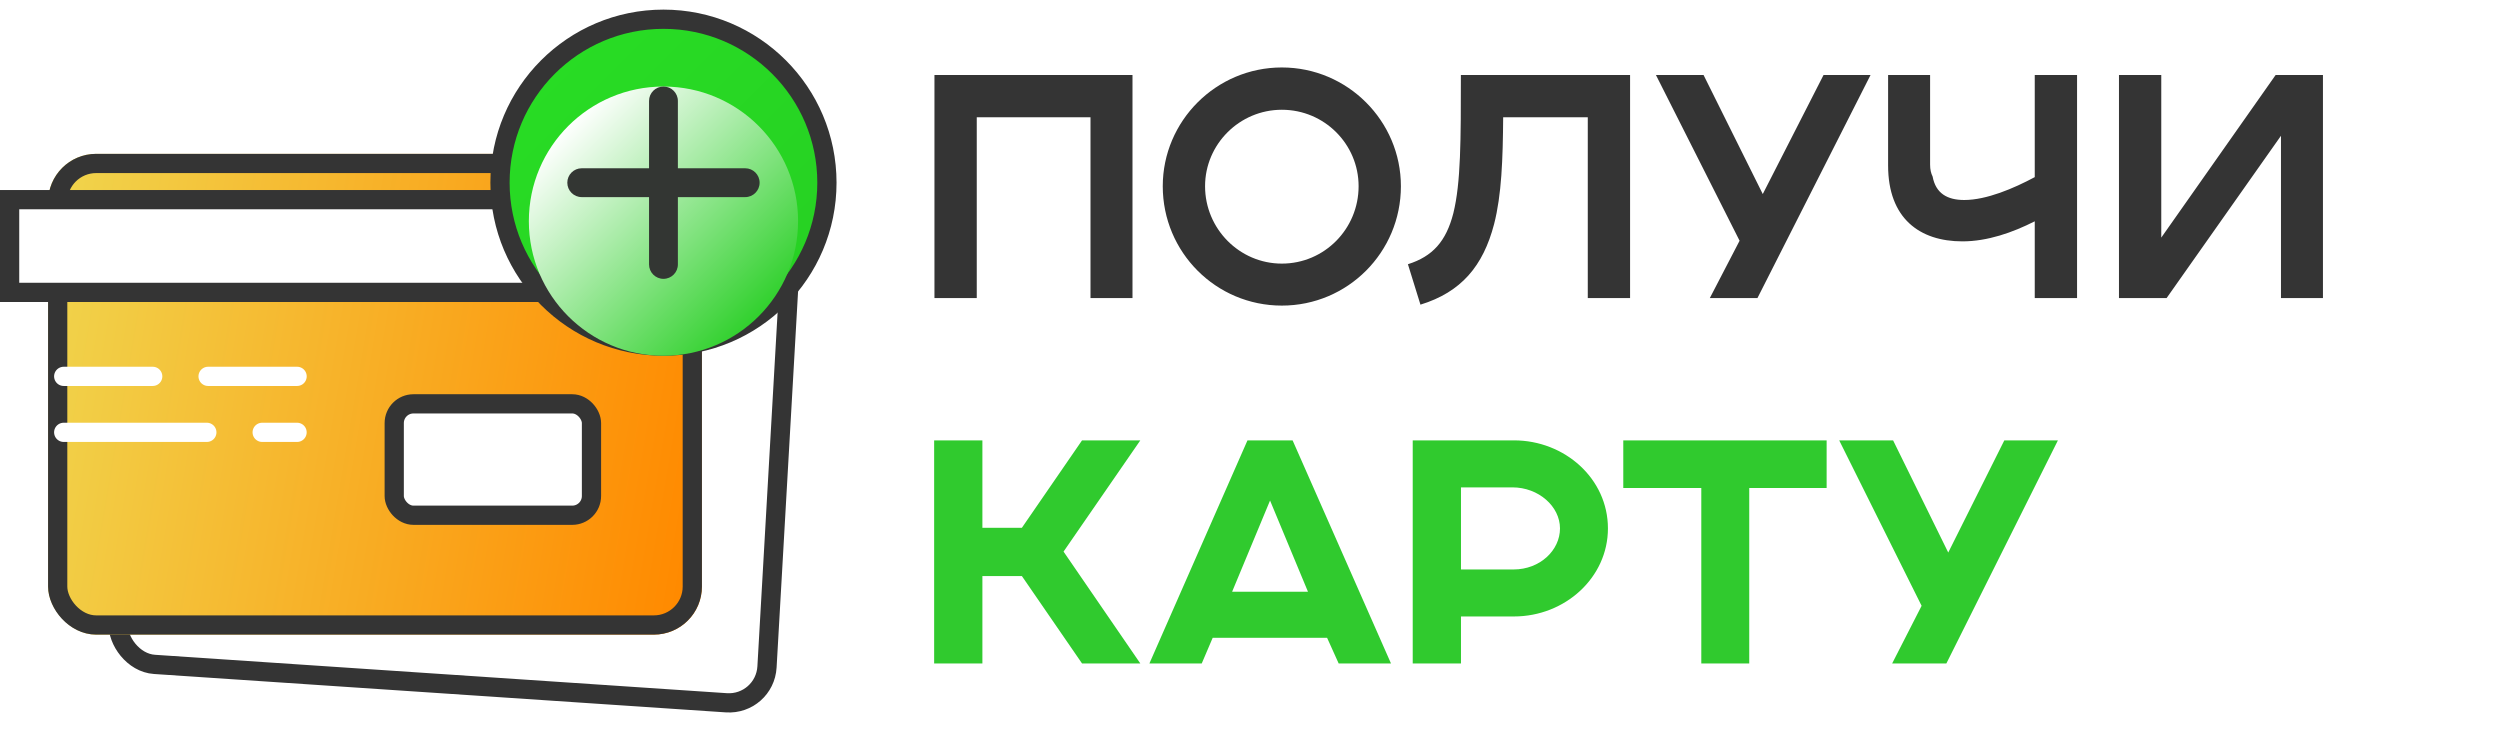
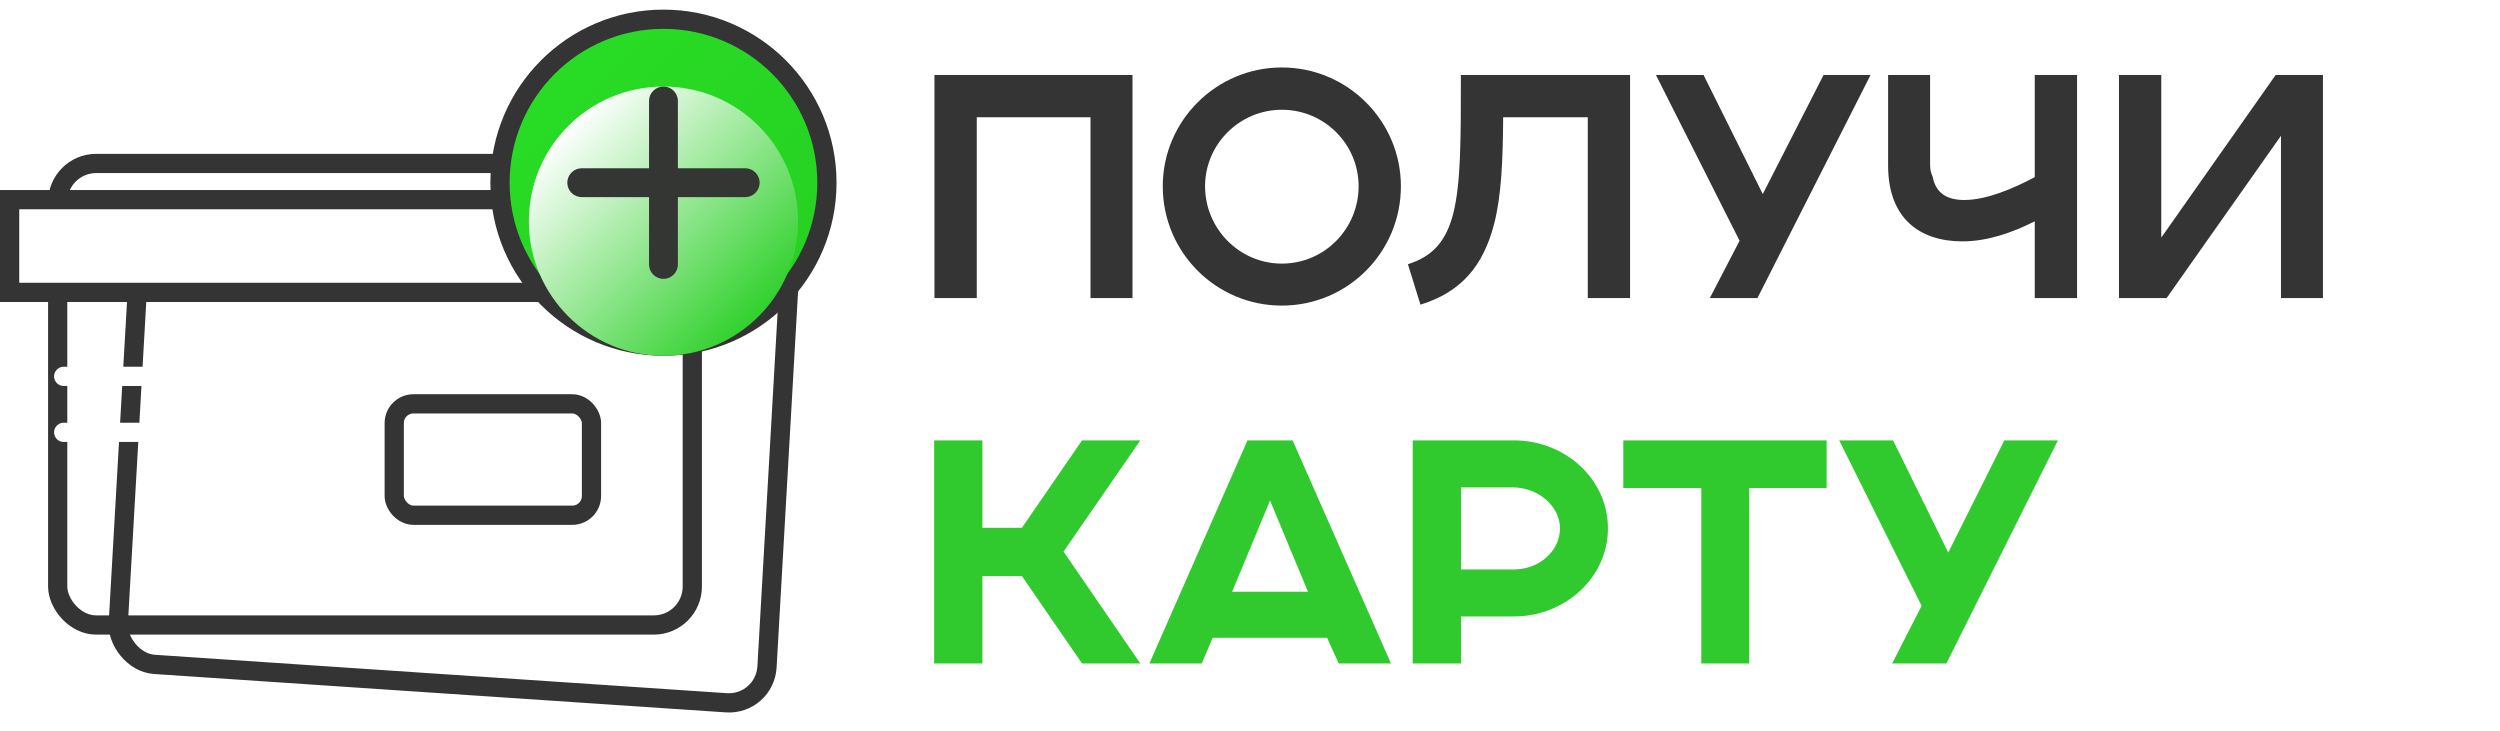
<svg xmlns="http://www.w3.org/2000/svg" width="260" height="76" viewBox="0 0 260 76" fill="none">
  <rect x="0.94" y="1.066" width="67.602" height="47.858" rx="4" transform="matrix(0.998 0.067 -0.057 0.998 13.923 19.939)" fill="white" stroke="#343434" stroke-width="2" />
  <g filter="url(#filter0_d_1262_297)">
-     <rect y="12" width="68" height="50" rx="5" fill="url(#paint0_linear_1262_297)" />
    <rect x="1" y="13" width="66" height="48" rx="4" stroke="#343434" stroke-width="2" />
  </g>
  <line x1="6.625" y1="39.141" x2="15.882" y2="39.141" stroke="white" stroke-width="2" stroke-linecap="round" />
  <line x1="21.641" y1="39.141" x2="30.898" y2="39.141" stroke="white" stroke-width="2" stroke-linecap="round" />
  <line x1="6.625" y1="44.963" x2="21.511" y2="44.963" stroke="white" stroke-width="2" stroke-linecap="round" />
  <line x1="27.266" y1="44.963" x2="30.894" y2="44.963" stroke="white" stroke-width="2" stroke-linecap="round" />
  <rect x="41" y="42" width="20.514" height="11.585" rx="2" fill="white" stroke="#343434" stroke-width="2" />
  <rect x="1" y="20.764" width="65.543" height="9.644" fill="white" stroke="#343434" stroke-width="2" />
  <circle cx="69" cy="19" r="17" fill="url(#paint1_linear_1262_297)" />
  <circle cx="69" cy="19" r="17" fill="url(#paint2_linear_1262_297)" />
  <circle cx="69" cy="19" r="17" stroke="#343434" stroke-width="2" />
  <g filter="url(#filter1_df_1262_297)">
    <circle cx="69" cy="19" r="14" fill="url(#paint3_linear_1262_297)" />
  </g>
  <path d="M67.5 10.5C67.5 9.672 68.172 9 69 9V9C69.828 9 70.5 9.672 70.5 10.5V27.5C70.5 28.329 69.828 29 69 29V29C68.171 29 67.5 28.329 67.5 27.5V10.5Z" fill="#333633" />
  <path d="M77.5 17.5C78.328 17.5 79 18.172 79 19V19C79 19.828 78.328 20.5 77.5 20.5L60.5 20.5C59.672 20.5 59 19.828 59 19V19C59 18.172 59.672 17.5 60.5 17.5L77.5 17.5Z" fill="#333633" />
  <path d="M97.183 31H101.583V12.197H113.412V31H117.779V7.798H97.183V31ZM120.927 19.366C120.927 26.242 126.467 31.782 133.311 31.782C140.154 31.782 145.694 26.242 145.694 19.366C145.694 12.588 140.154 7.016 133.311 7.016C126.467 7.016 120.927 12.588 120.927 19.366ZM141.295 19.366C141.295 23.798 137.743 27.415 133.311 27.415C128.911 27.415 125.327 23.798 125.327 19.366C125.327 14.999 128.911 11.415 133.311 11.415C137.743 11.415 141.295 14.999 141.295 19.366ZM151.931 7.798C151.931 14.576 151.931 19.008 151.149 22.169C150.399 25.102 148.998 26.666 146.423 27.48L147.727 31.684C151.963 30.381 154.244 27.676 155.385 23.309C156.167 20.279 156.297 16.564 156.33 12.197H165.129V31H169.528V7.798H151.931ZM177.821 31H182.774L194.538 7.798H189.65L183.328 20.181L177.169 7.798H172.216L180.917 25.037L177.821 31ZM216.014 31V7.798H211.614V18.421C209.431 19.594 206.596 20.8 204.282 20.8C202.522 20.8 201.317 20.116 200.991 18.356C200.828 18.03 200.73 17.639 200.73 17.118V7.798H196.363V17.215C196.363 22.69 199.622 25.102 204.087 25.102C206.694 25.102 209.301 24.189 211.614 23.016V31H216.014ZM220.373 31H225.326L237.221 14.12V31H241.587V7.798H236.667L224.772 24.711V7.798H220.373V31Z" fill="#343434" />
  <path d="M97.151 69H102.169V59.908H106.275L112.532 69H118.593L110.609 57.366L118.593 45.798H112.532L106.275 54.89H102.169V45.798H97.151V69ZM119.538 69H124.981L126.121 66.328H138.016L139.221 69H144.663L134.431 45.798H129.738L119.538 69ZM128.141 61.538L132.085 52.054L136.028 61.538H128.141ZM146.923 69H151.942V64.112H157.449C162.761 64.112 167.225 60.071 167.225 54.955C167.225 49.773 162.728 45.798 157.449 45.798H146.923V69ZM151.942 59.224V50.686H157.286C160.023 50.686 162.239 52.674 162.239 54.955C162.239 57.236 160.154 59.224 157.416 59.224H151.942ZM176.935 69H181.921V50.751H189.97V45.798H168.821V50.751H176.935V69ZM196.784 69H202.422L214.023 45.798H208.45L202.617 57.464L196.882 45.798H191.277L199.847 63.004L196.784 69Z" fill="#30CA2E" />
  <defs>
    <filter id="filter0_d_1262_297" x="0" y="12" width="73" height="54" filterUnits="userSpaceOnUse" color-interpolation-filters="sRGB">
      <feFlood flood-opacity="0" result="BackgroundImageFix" />
      <feColorMatrix in="SourceAlpha" type="matrix" values="0 0 0 0 0 0 0 0 0 0 0 0 0 0 0 0 0 0 127 0" result="hardAlpha" />
      <feOffset dx="5" dy="4" />
      <feComposite in2="hardAlpha" operator="out" />
      <feColorMatrix type="matrix" values="0 0 0 0 0 0 0 0 0 0 0 0 0 0 0 0 0 0 0.25 0" />
      <feBlend mode="normal" in2="BackgroundImageFix" result="effect1_dropShadow_1262_297" />
      <feBlend mode="normal" in="SourceGraphic" in2="effect1_dropShadow_1262_297" result="shape" />
    </filter>
    <filter id="filter1_df_1262_297" x="51" y="1" width="36" height="40" filterUnits="userSpaceOnUse" color-interpolation-filters="sRGB">
      <feFlood flood-opacity="0" result="BackgroundImageFix" />
      <feColorMatrix in="SourceAlpha" type="matrix" values="0 0 0 0 0 0 0 0 0 0 0 0 0 0 0 0 0 0 127 0" result="hardAlpha" />
      <feOffset dy="4" />
      <feGaussianBlur stdDeviation="2" />
      <feComposite in2="hardAlpha" operator="out" />
      <feColorMatrix type="matrix" values="0 0 0 0 0 0 0 0 0 0 0 0 0 0 0 0 0 0 0.36 0" />
      <feBlend mode="normal" in2="BackgroundImageFix" result="effect1_dropShadow_1262_297" />
      <feBlend mode="normal" in="SourceGraphic" in2="effect1_dropShadow_1262_297" result="shape" />
      <feGaussianBlur stdDeviation="2" result="effect2_foregroundBlur_1262_297" />
    </filter>
    <linearGradient id="paint0_linear_1262_297" x1="0" y1="12" x2="71.296" y2="24.078" gradientUnits="userSpaceOnUse">
      <stop stop-color="#F0D64E" />
      <stop offset="1" stop-color="#FF8A00" />
    </linearGradient>
    <linearGradient id="paint1_linear_1262_297" x1="51" y1="1" x2="87" y2="37" gradientUnits="userSpaceOnUse">
      <stop stop-color="#29DF25" />
      <stop offset="1" stop-color="#26CE22" />
    </linearGradient>
    <linearGradient id="paint2_linear_1262_297" x1="51" y1="1" x2="87" y2="37" gradientUnits="userSpaceOnUse">
      <stop stop-color="#29DF25" />
      <stop offset="1" stop-color="#26CE22" />
    </linearGradient>
    <linearGradient id="paint3_linear_1262_297" x1="59" y1="9" x2="80" y2="30" gradientUnits="userSpaceOnUse">
      <stop stop-color="white" />
      <stop offset="1" stop-color="#26CE22" />
    </linearGradient>
  </defs>
</svg>